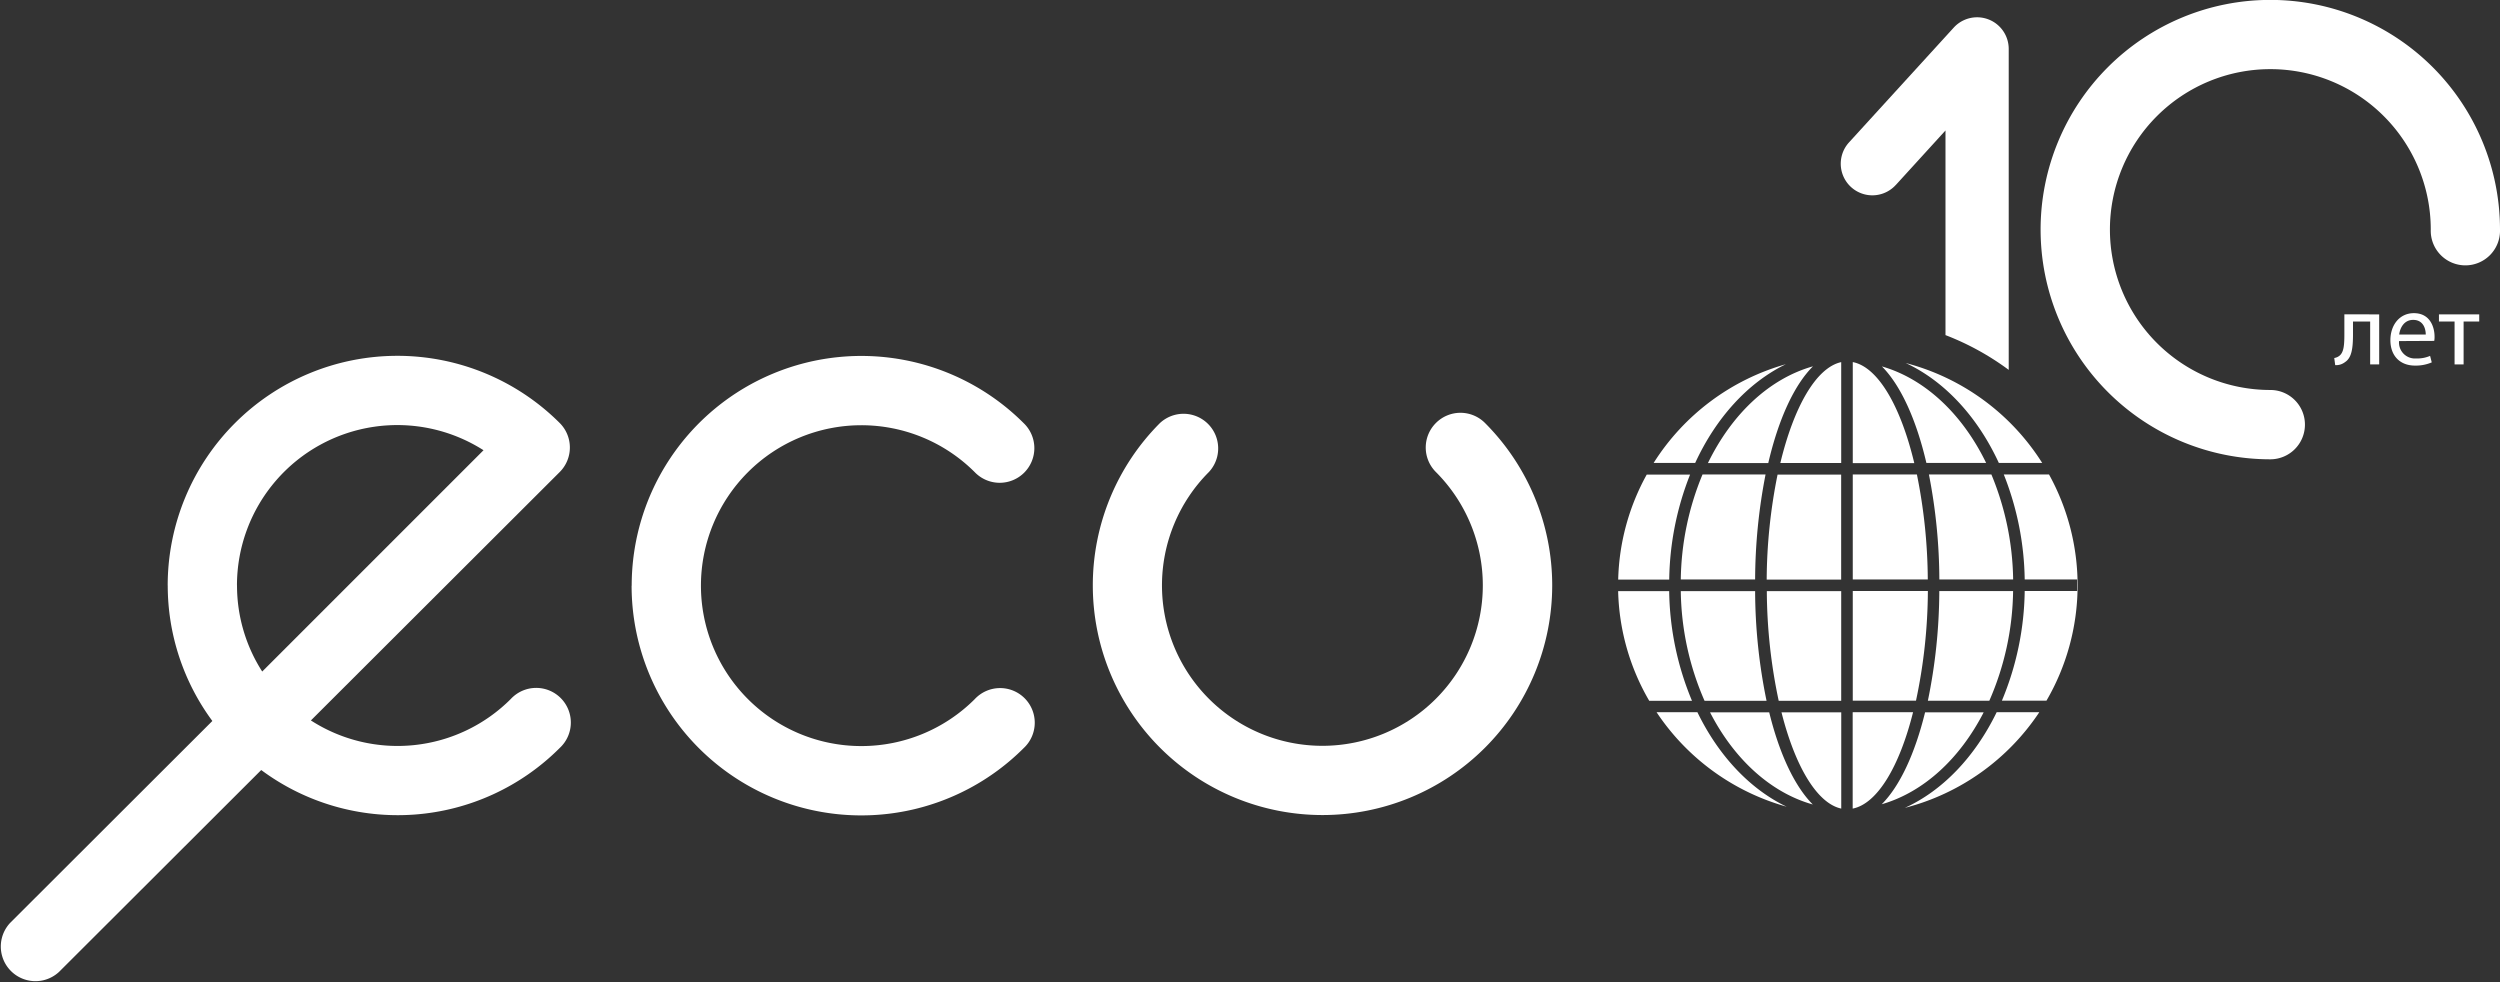
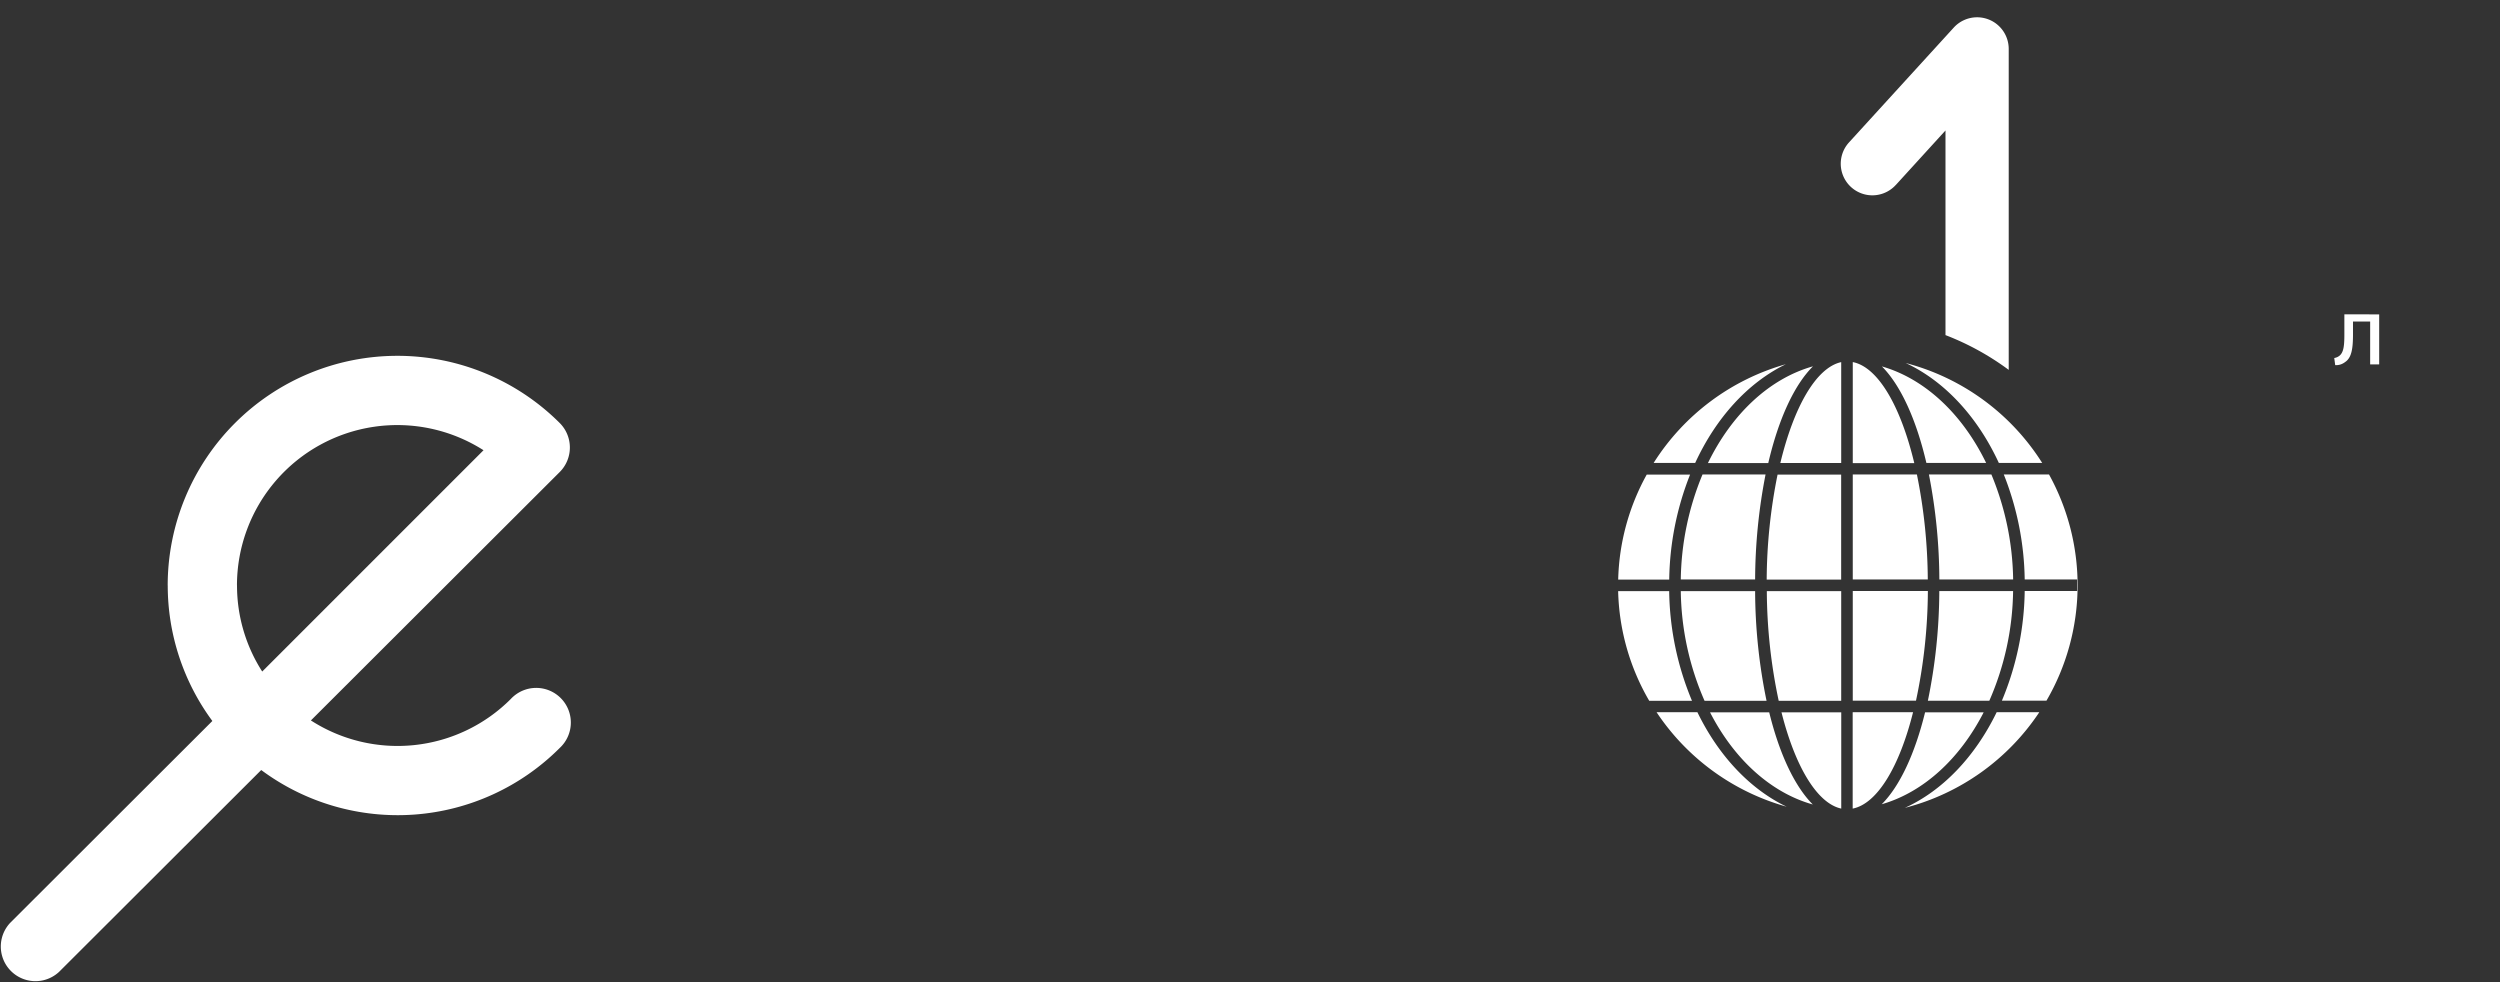
<svg xmlns="http://www.w3.org/2000/svg" id="_лой_1" data-name="—лой 1" viewBox="0 0 553.55 217.43">
  <rect x="0" y="0" width="553.55" height="217.43" fill="#333333" stroke="none" />
  <defs>
    <style>.cls-1,.cls-2{fill:#fff;}.cls-1{fill-rule:evenodd;}</style>
  </defs>
  <title>ecuo_logo_rus_white_simple_cmyk</title>
-   <path class="cls-1" d="M1426.77,688a7.66,7.66,0,0,0-7.66-7.67,35.52,35.52,0,1,1,35.52-35.54,7.67,7.67,0,1,0,15.33,0,50.86,50.86,0,1,0-50.86,50.89A7.67,7.67,0,0,0,1426.77,688Z" transform="translate(-916.41 -593.98)" />
  <path class="cls-2" d="M1336.18,634.94l11-12.07v45.31a59.19,59.19,0,0,1,14,7.7V604.81A7,7,0,0,0,1349,600.1l-23.18,25.41a7,7,0,0,0,10.34,9.44Z" transform="translate(-916.41 -593.98)" />
  <path class="cls-1" d="M953.55,723.62a50.52,50.52,0,0,0,9.88,30l-44.78,44.71a7.67,7.67,0,0,0,10.83,10.85l44.77-44.7a50.68,50.68,0,0,0,66.11-4.9,7.67,7.67,0,1,0-10.84-10.84,35.42,35.42,0,0,1-44.27,4.76l55.09-55a7.67,7.67,0,0,0,2.25-5.43h0a7.67,7.67,0,0,0-2.25-5.43,50.86,50.86,0,0,0-86.8,36Zm15.33,0a35.5,35.5,0,0,1,54.59-29.95l-49,49A35.26,35.26,0,0,1,968.89,723.62Z" transform="translate(-916.41 -593.98)" />
-   <path class="cls-1" d="M1056.26,723.62a50.85,50.85,0,0,0,86.82,36,7.67,7.67,0,1,0-10.84-10.84,35.52,35.52,0,1,1,0-50.25,7.67,7.67,0,1,0,10.84-10.85,50.85,50.85,0,0,0-86.8,36Z" transform="translate(-916.41 -593.98)" />
-   <path class="cls-1" d="M1234.34,687.65a7.67,7.67,0,0,0,0,10.84,35.52,35.52,0,1,1-50.25,0,7.67,7.67,0,0,0-10.85-10.83,50.86,50.86,0,1,0,72,0A7.67,7.67,0,0,0,1234.34,687.65Z" transform="translate(-916.41 -593.98)" />
  <path class="cls-1" d="M1317.84,675.09c-9.7,2.73-18,10.61-23.26,21.42h13.36c2.26-9.69,5.72-17.25,9.9-21.42Zm8.81-.94v22.37h13.62c-3-12.54-8-21.26-13.62-22.37Zm-16.4,75h13.84V724.87h-16.47a118.89,118.89,0,0,0,2.63,24.28Zm.36-52.65c3-12.44,7.93-21.12,13.48-22.34v22.34Zm-3,25.81h16.47V699.06H1310a119.93,119.93,0,0,0-2.41,23.25ZM1324.1,773V751.71h-13.23c3,11.89,7.83,20.13,13.23,21.31Zm32.08-76.52h-13.23c-2.25-9.65-5.7-17.19-9.85-21.37,9.62,2.78,17.86,10.63,23.08,21.37Zm1.16,2.55h-13.83a122.89,122.89,0,0,1,2.31,23.25h16.34a62.69,62.69,0,0,0-4.82-23.25Zm-19.16,73.83a51,51,0,0,0,29.77-21.18h-9.44c-4.75,9.78-11.89,17.33-20.33,21.18Zm2.67-73.83h-14.2v23.25h16.61a120,120,0,0,0-2.41-23.25Zm2.41,25.81h-16.61v24.28h14a118.9,118.9,0,0,0,2.63-24.28Zm-16.61,26.84H1340c-3,12-7.91,20.26-13.37,21.34V751.71Zm32.34-55.2c-4.7-10.2-12-18.11-20.62-22.12a51,51,0,0,1,30.22,22.12Zm11.11,2.55a50.77,50.77,0,0,1-.56,50.09h-9.87a65,65,0,0,0,5.05-24.28h11.6v-2.55h-11.6a65.34,65.34,0,0,0-4.63-23.25Zm-77.85,52.65c4.64,9.56,11.58,17,19.76,20.92a51.06,51.06,0,0,1-28.8-20.92Zm19.59-77.06c-8.41,4.09-15.47,11.87-20.08,21.86h-9.2a51.06,51.06,0,0,1,29.28-21.86Zm-4.46,24.42h-14a62.69,62.69,0,0,0-4.81,23.25h16.46a122.82,122.82,0,0,1,2.31-23.25Zm35.9,50.09h13.61a62.4,62.4,0,0,0,5.26-24.28h-16.34a121.72,121.72,0,0,1-2.53,24.28ZM1286,724.87h-11.3a50.52,50.52,0,0,0,6.88,24.28h9.47a65.07,65.07,0,0,1-5.05-24.28Zm4.63-25.81a65.34,65.34,0,0,0-4.62,23.25h-11.3a50.52,50.52,0,0,1,6.32-23.25Zm4.43,52.65h13.09c2.26,9.2,5.63,16.37,9.65,20.4-9.39-2.64-17.47-10.11-22.75-20.4Zm-1.23-2.56a62.38,62.38,0,0,1-5.26-24.28h16.46a121.5,121.5,0,0,0,2.53,24.28Zm61.8,2.56c-5.24,10.22-13.26,17.66-22.57,20.35,4-4,7.35-11.19,9.6-20.35Z" transform="translate(-916.41 -593.98)" />
  <path class="cls-2" d="M1443.21,663.59v11.08h-2v-9.5h-3.8V668c0,3.12-.3,5.2-1.74,6.14a3.24,3.24,0,0,1-2.2.69l-.21-1.58a2.49,2.49,0,0,0,1.1-.46c1-.76,1.14-2.31,1.14-4.79v-4.42Z" transform="translate(-916.41 -593.98)" />
-   <path class="cls-2" d="M1447.61,669.5a3.54,3.54,0,0,0,3.8,3.85,7.21,7.21,0,0,0,3.07-.57l.37,1.44a9,9,0,0,1-3.71.71c-3.41,0-5.45-2.27-5.45-5.61s2-6,5.2-6c3.64,0,4.58,3.16,4.58,5.2a4.8,4.8,0,0,1-.07.94Zm5.91-1.44c0-1.26-.53-3.25-2.79-3.25-2.06,0-2.93,1.86-3.09,3.25Z" transform="translate(-916.41 -593.98)" />
-   <path class="cls-2" d="M1465.36,663.59v1.58h-3.46v9.5h-2v-9.5h-3.46v-1.58Z" transform="translate(-916.41 -593.98)" />
</svg>